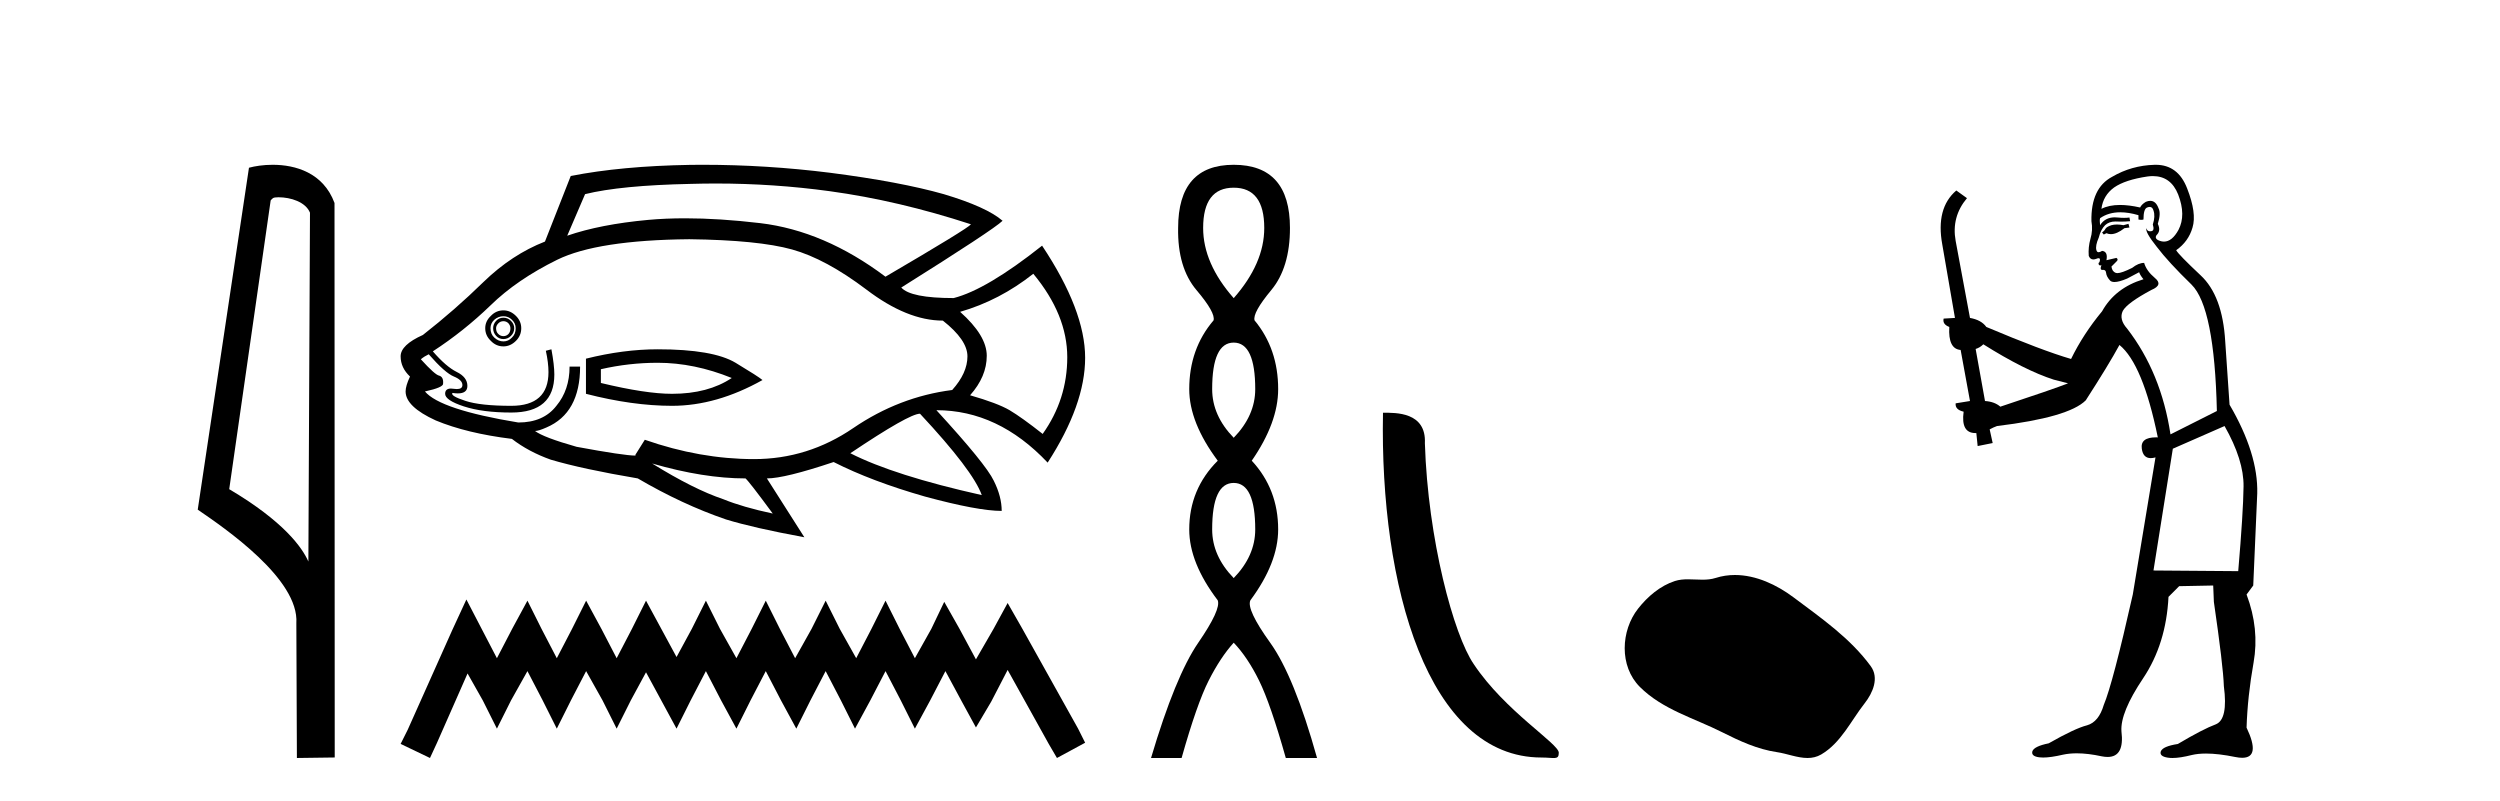
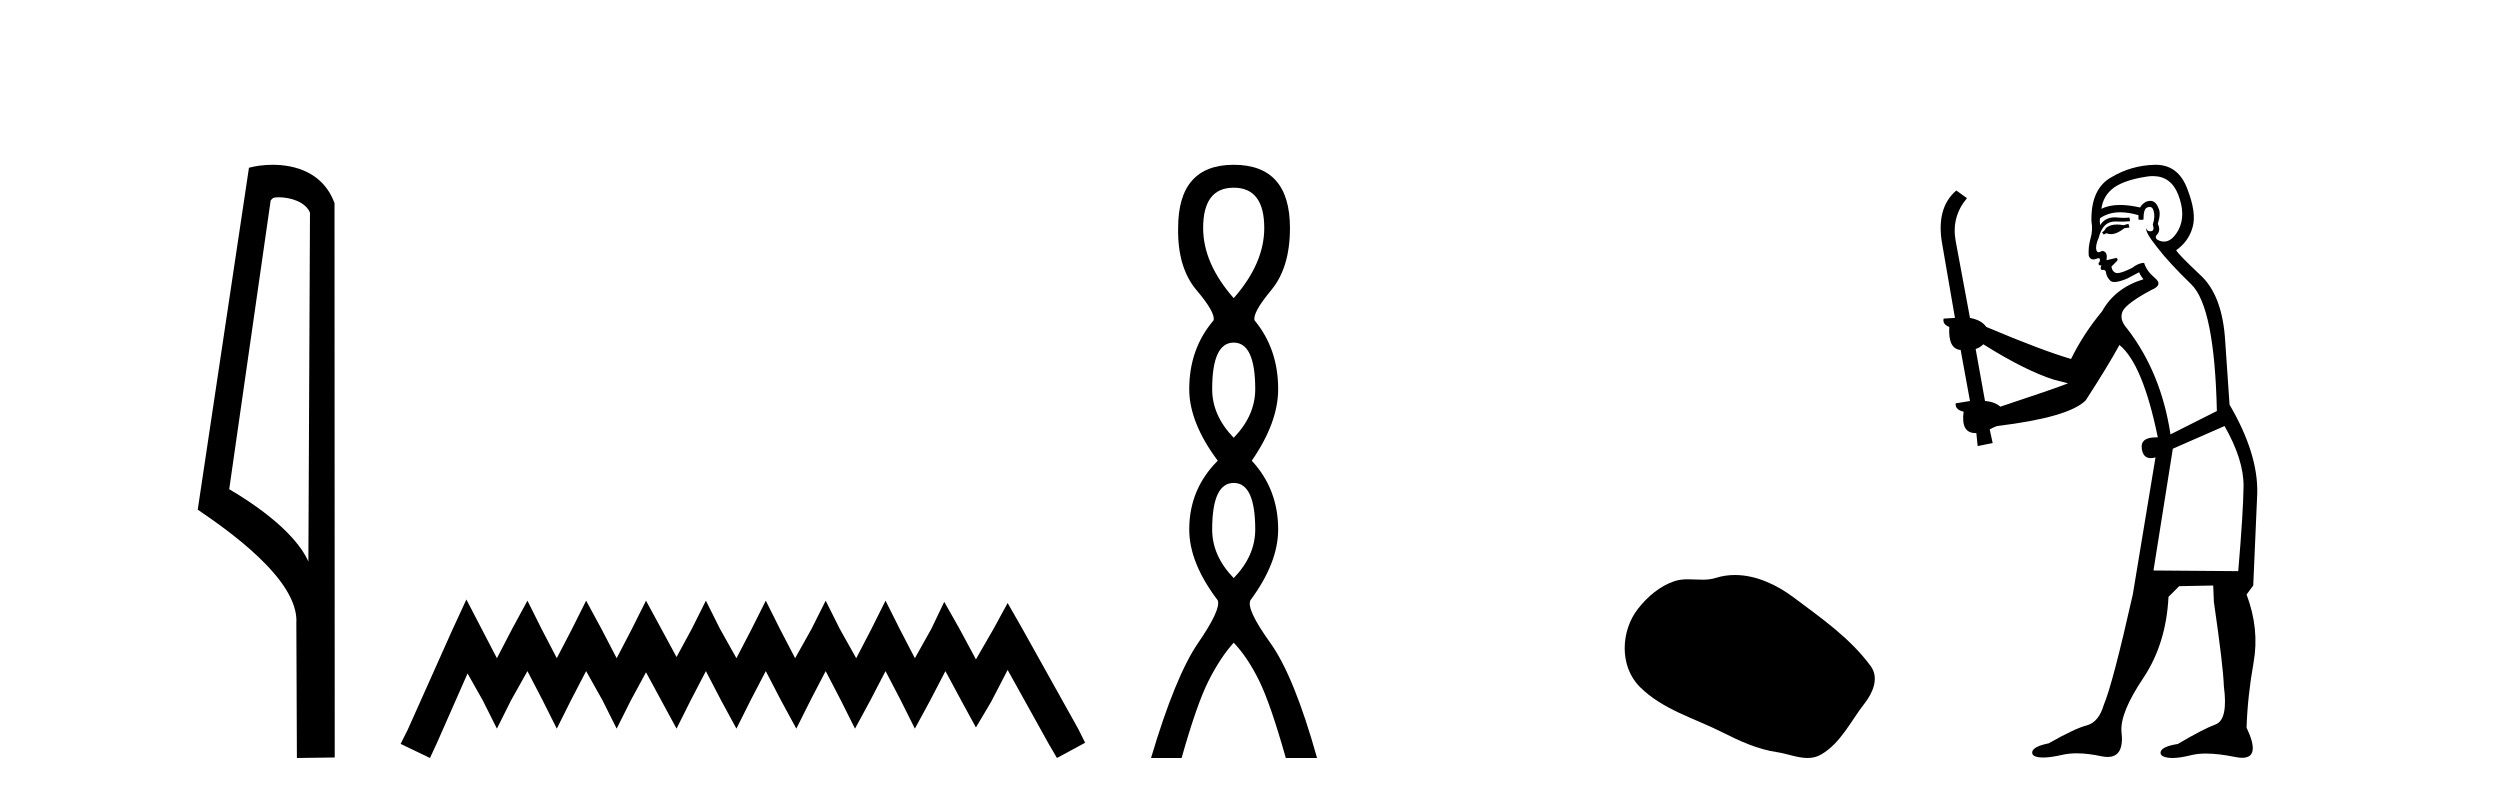
<svg xmlns="http://www.w3.org/2000/svg" width="128.0" height="41.0">
  <path d="M 14.259 10.1 C 14.884 10.1 15.648 10.34 15.871 10.89 L 15.789 28.751 L 15.789 28.751 C 15.473 28.034 14.531 26.699 11.736 25.046 L 13.858 10.263 C 13.958 10.157 13.955 10.1 14.259 10.1 ZM 15.789 28.751 L 15.789 28.751 C 15.789 28.751 15.789 28.751 15.789 28.751 L 15.789 28.751 L 15.789 28.751 ZM 13.962 8.437 C 13.484 8.437 13.053 8.505 12.747 8.588 L 10.124 26.094 C 11.512 27.044 15.325 29.648 15.173 31.91 L 15.201 38.809 L 17.138 38.783 L 17.127 10.393 C 16.551 8.837 15.12 8.437 13.962 8.437 Z" style="fill:#000000;stroke:none" />
-   <path d="M 36.661 9.396 Q 39.609 9.396 42.488 9.79 Q 45.995 10.27 49.713 11.484 Q 49.563 11.694 45.336 14.167 Q 42.203 11.814 38.92 11.424 Q 36.829 11.177 35.081 11.177 Q 34.073 11.177 33.179 11.259 Q 30.736 11.484 29.042 12.068 L 29.956 9.94 Q 31.77 9.49 35.367 9.415 Q 36.016 9.396 36.661 9.396 ZM 25.774 16.445 Q 25.924 16.445 26.029 16.55 Q 26.134 16.67 26.134 16.805 Q 26.134 17 26.029 17.105 Q 25.924 17.21 25.774 17.21 Q 25.624 17.21 25.519 17.105 Q 25.399 17 25.399 16.805 Q 25.399 16.67 25.519 16.55 Q 25.624 16.445 25.774 16.445 ZM 25.774 16.266 Q 25.549 16.266 25.399 16.43 Q 25.249 16.595 25.249 16.805 Q 25.249 17.03 25.399 17.195 Q 25.549 17.36 25.774 17.36 Q 25.999 17.36 26.164 17.195 Q 26.328 17.03 26.328 16.805 Q 26.328 16.595 26.164 16.43 Q 25.999 16.266 25.774 16.266 ZM 25.774 16.191 Q 26.029 16.191 26.209 16.371 Q 26.403 16.55 26.403 16.805 Q 26.403 17.105 26.209 17.285 Q 26.029 17.48 25.774 17.48 Q 25.519 17.48 25.309 17.285 Q 25.114 17.105 25.114 16.805 Q 25.114 16.55 25.309 16.371 Q 25.519 16.191 25.774 16.191 ZM 25.774 15.891 Q 25.399 15.891 25.129 16.176 Q 24.844 16.445 24.844 16.805 Q 24.844 17.18 25.129 17.45 Q 25.399 17.735 25.774 17.735 Q 26.134 17.735 26.418 17.45 Q 26.688 17.18 26.688 16.805 Q 26.688 16.445 26.418 16.176 Q 26.134 15.891 25.774 15.891 ZM 33.674 18.574 Q 35.547 18.574 37.466 19.353 Q 36.252 20.163 34.408 20.163 Q 33.059 20.163 30.765 19.608 L 30.765 18.904 Q 32.205 18.574 33.674 18.574 ZM 33.674 17.884 Q 31.92 17.884 30.001 18.364 L 30.001 20.163 Q 32.384 20.778 34.408 20.778 Q 36.686 20.778 39.04 19.458 Q 38.83 19.279 37.661 18.574 Q 36.507 17.884 33.674 17.884 ZM 52.905 14.017 Q 54.644 16.116 54.644 18.289 Q 54.644 20.448 53.385 22.217 Q 52.321 21.377 51.691 21.002 Q 51.077 20.643 49.668 20.238 Q 50.522 19.279 50.522 18.214 Q 50.522 17.18 49.158 15.966 Q 51.182 15.381 52.905 14.017 ZM 35.292 12.248 Q 38.83 12.293 40.554 12.773 Q 42.278 13.253 44.361 14.827 Q 46.445 16.415 48.274 16.415 Q 49.533 17.405 49.533 18.244 Q 49.533 19.099 48.753 19.968 Q 46.04 20.313 43.687 21.917 Q 41.363 23.506 38.605 23.506 Q 35.847 23.506 33.014 22.516 L 32.534 23.281 L 32.534 23.326 Q 31.95 23.326 29.521 22.876 Q 27.827 22.396 27.393 22.067 Q 27.573 22.067 27.977 21.887 Q 29.701 21.152 29.701 18.769 L 29.162 18.769 Q 29.162 19.968 28.487 20.778 Q 27.827 21.632 26.538 21.632 Q 22.536 20.972 21.757 20.043 Q 22.716 19.833 22.686 19.638 Q 22.716 19.309 22.491 19.234 Q 22.281 19.204 21.547 18.394 Q 21.727 18.244 21.951 18.139 Q 22.791 19.099 23.241 19.279 Q 23.675 19.458 23.675 19.713 Q 23.675 19.92 23.39 19.92 Q 23.323 19.92 23.241 19.908 Q 23.157 19.894 23.089 19.894 Q 22.791 19.894 22.791 20.163 Q 22.791 20.493 23.75 20.808 Q 24.71 21.122 26.179 21.122 Q 28.382 21.122 28.382 19.174 Q 28.382 18.694 28.232 17.884 L 27.947 17.959 Q 28.082 18.574 28.082 19.054 Q 28.082 20.778 26.179 20.778 Q 24.59 20.778 23.825 20.523 Q 23.046 20.268 23.166 20.118 L 23.166 20.118 Q 23.319 20.142 23.441 20.142 Q 23.93 20.142 23.93 19.758 Q 23.93 19.309 23.375 19.039 Q 22.836 18.769 22.161 17.989 Q 23.75 16.955 25.114 15.636 Q 26.463 14.317 28.532 13.298 Q 30.586 12.293 35.292 12.248 ZM 47.104 21.182 Q 49.818 24.09 50.267 25.349 Q 45.77 24.345 43.537 23.206 Q 46.55 21.182 47.104 21.182 ZM 33.389 23.731 Q 36.027 24.495 38.17 24.495 Q 38.35 24.645 39.565 26.294 Q 38.021 25.964 37.031 25.559 Q 35.517 25.05 33.389 23.731 ZM 35.999 8.437 Q 35.675 8.437 35.352 8.441 Q 31.8 8.501 29.222 9.011 L 27.902 12.368 Q 26.209 13.028 24.755 14.437 Q 23.301 15.861 21.652 17.15 Q 20.512 17.66 20.512 18.244 Q 20.512 18.829 20.992 19.279 Q 20.767 19.758 20.767 20.043 Q 20.767 20.823 22.311 21.527 Q 23.9 22.187 26.209 22.471 Q 27.063 23.131 28.202 23.536 Q 29.821 24.015 32.654 24.495 Q 34.933 25.829 37.166 26.594 Q 38.575 27.028 41.183 27.508 L 39.265 24.495 Q 40.179 24.495 42.682 23.656 Q 44.631 24.645 47.359 25.424 Q 50.072 26.159 51.287 26.159 Q 51.287 25.424 50.882 24.615 Q 50.477 23.761 47.944 21.002 Q 51.107 21.002 53.64 23.686 Q 55.559 20.718 55.559 18.319 Q 55.559 15.891 53.355 12.578 Q 50.522 14.827 48.828 15.261 Q 46.625 15.261 46.145 14.722 Q 50.852 11.769 51.332 11.304 Q 50.522 10.599 48.319 9.94 Q 46.1 9.31 42.503 8.846 Q 39.232 8.437 35.999 8.437 Z" style="fill:#000000;stroke:none" />
  <path d="M 23.879 30.694 L 23.157 32.257 L 20.873 37.367 L 20.512 38.088 L 22.015 38.809 L 22.376 38.028 L 23.939 34.481 L 24.72 35.864 L 25.442 37.306 L 26.163 35.864 L 27.005 34.361 L 27.786 35.864 L 28.508 37.306 L 29.229 35.864 L 30.01 34.361 L 30.852 35.864 L 31.573 37.306 L 32.295 35.864 L 33.076 34.421 L 33.858 35.864 L 34.639 37.306 L 35.36 35.864 L 36.142 34.361 L 36.923 35.864 L 37.705 37.306 L 38.426 35.864 L 39.208 34.361 L 39.989 35.864 L 40.771 37.306 L 41.492 35.864 L 42.274 34.361 L 43.055 35.864 L 43.776 37.306 L 44.558 35.864 L 45.339 34.361 L 46.121 35.864 L 46.842 37.306 L 47.624 35.864 L 48.405 34.361 L 49.247 35.924 L 49.968 37.246 L 50.75 35.924 L 51.591 34.301 L 53.695 38.088 L 54.116 38.809 L 55.559 38.028 L 55.198 37.306 L 52.313 32.137 L 51.591 30.874 L 50.87 32.197 L 49.968 33.76 L 49.127 32.197 L 48.345 30.814 L 47.684 32.197 L 46.842 33.7 L 46.061 32.197 L 45.339 30.754 L 44.618 32.197 L 43.837 33.7 L 42.995 32.197 L 42.274 30.754 L 41.552 32.197 L 40.711 33.7 L 39.929 32.197 L 39.208 30.754 L 38.486 32.197 L 37.705 33.7 L 36.863 32.197 L 36.142 30.754 L 35.421 32.197 L 34.639 33.64 L 33.858 32.197 L 33.076 30.754 L 32.355 32.197 L 31.573 33.7 L 30.792 32.197 L 30.01 30.754 L 29.289 32.197 L 28.508 33.7 L 27.726 32.197 L 27.005 30.754 L 26.223 32.197 L 25.442 33.7 L 24.66 32.197 L 23.879 30.694 Z" style="fill:#000000;stroke:none" />
  <path d="M 63.166 9.61 Q 64.73 9.61 64.73 11.673 Q 64.73 13.487 63.166 15.265 Q 61.601 13.487 61.601 11.673 Q 61.601 9.61 63.166 9.61 ZM 63.166 17.541 Q 64.268 17.541 64.268 19.924 Q 64.268 21.276 63.166 22.414 Q 62.063 21.276 62.063 19.924 Q 62.063 17.541 63.166 17.541 ZM 63.166 24.726 Q 64.268 24.726 64.268 27.108 Q 64.268 28.46 63.166 29.598 Q 62.063 28.46 62.063 27.108 Q 62.063 24.726 63.166 24.726 ZM 63.166 8.437 Q 60.32 8.437 60.32 11.673 Q 60.285 13.7 61.263 14.856 Q 62.241 16.012 62.134 16.403 Q 60.889 17.862 60.889 19.924 Q 60.889 21.631 62.348 23.588 Q 60.889 25.046 60.889 27.108 Q 60.889 28.816 62.348 30.736 Q 62.525 31.198 61.352 32.906 Q 60.178 34.613 58.933 38.809 L 60.498 38.809 Q 61.281 36.035 61.885 34.844 Q 62.49 33.652 63.166 32.906 Q 63.877 33.652 64.464 34.844 Q 65.051 36.035 65.833 38.809 L 67.433 38.809 Q 66.26 34.613 65.033 32.906 Q 63.806 31.198 64.019 30.736 Q 65.442 28.816 65.442 27.108 Q 65.442 25.046 64.09 23.588 Q 65.442 21.631 65.442 19.924 Q 65.442 17.862 64.233 16.403 Q 64.126 16.012 65.086 14.856 Q 66.046 13.7 66.046 11.673 Q 66.046 8.437 63.166 8.437 Z" style="fill:#000000;stroke:none" />
-   <path d="M 78.925 38.785 C 79.579 38.785 79.81 38.932 79.81 38.539 C 79.81 38.071 77.064 36.418 75.456 34.004 C 74.425 32.504 73.108 27.607 72.954 22.695 C 73.031 21.083 71.449 21.132 70.809 21.132 C 70.638 30.016 73.112 38.785 78.925 38.785 Z" style="fill:#000000;stroke:none" />
  <path d="M 88.828 29.44 C 88.498 29.44 88.166 29.487 87.838 29.592 C 87.617 29.662 87.39 29.68 87.161 29.68 C 86.917 29.68 86.671 29.66 86.427 29.66 C 86.199 29.66 85.973 29.678 85.755 29.748 C 85.004 29.99 84.358 30.542 83.872 31.16 C 82.985 32.284 82.896 34.108 83.962 35.171 C 85.126 36.334 86.749 36.77 88.175 37.49 C 89.067 37.94 89.984 38.364 90.981 38.51 C 91.489 38.584 92.026 38.809 92.545 38.809 C 92.783 38.809 93.018 38.761 93.245 38.629 C 94.257 38.036 94.765 36.909 95.466 36.014 C 95.89 35.475 96.222 34.71 95.782 34.108 C 94.733 32.673 93.239 31.641 91.826 30.582 C 90.967 29.939 89.905 29.44 88.828 29.44 Z" style="fill:#000000;stroke:none" />
  <path d="M 108.977 11.461 L 108.721 11.53 Q 108.541 11.495 108.388 11.495 Q 108.234 11.495 108.106 11.53 Q 107.85 11.615 107.798 11.717 Q 107.747 11.82 107.627 11.905 L 107.713 12.008 L 107.85 11.94 Q 107.957 11.988 108.078 11.988 Q 108.382 11.988 108.772 11.683 L 109.028 11.649 L 108.977 11.461 ZM 110.226 9.016 Q 111.148 9.016 111.522 9.958 Q 111.932 11.017 111.539 11.769 Q 111.211 12.37 110.796 12.37 Q 110.692 12.37 110.583 12.332 Q 110.292 12.23 110.412 12.042 Q 110.651 11.82 110.48 11.461 Q 110.651 10.915 110.514 10.658 Q 110.377 10.283 110.093 10.283 Q 109.989 10.283 109.865 10.334 Q 109.643 10.47 109.575 10.624 Q 109.002 10.494 108.545 10.494 Q 107.98 10.494 107.593 10.693 Q 107.679 10.009 108.242 9.599 Q 108.806 9.206 109.951 9.036 Q 110.094 9.016 110.226 9.016 ZM 101.546 17.628 Q 103.664 18.96 105.151 19.438 L 105.885 19.626 Q 105.151 19.917 102.417 20.822 Q 102.127 20.566 101.632 20.532 L 101.153 17.867 Q 101.376 17.799 101.546 17.628 ZM 110.065 10.595 Q 110.209 10.595 110.258 10.778 Q 110.361 11.068 110.224 11.495 Q 110.326 11.82 110.139 11.837 Q 110.107 11.842 110.079 11.842 Q 109.928 11.842 109.899 11.683 L 109.899 11.683 Q 109.814 11.871 110.429 12.64 Q 111.027 13.426 112.205 14.57 Q 113.384 15.732 113.504 21.044 L 111.129 22.24 Q 110.651 19.08 108.909 16.825 Q 108.482 16.347 108.687 15.92 Q 108.909 15.51 110.156 14.843 Q 110.771 14.587 110.326 14.228 Q 109.899 13.87 109.78 13.46 Q 109.489 13.46 109.165 13.716 Q 108.629 13.984 108.407 13.984 Q 108.361 13.984 108.328 13.972 Q 108.14 13.904 108.106 13.648 L 108.362 13.391 Q 108.482 13.289 108.362 13.204 L 107.85 13.323 Q 107.935 12.879 107.627 12.845 Q 107.52 12.914 107.45 12.914 Q 107.365 12.914 107.337 12.811 Q 107.269 12.589 107.457 12.162 Q 107.559 11.752 107.781 11.53 Q 107.986 11.34 108.308 11.34 Q 108.334 11.34 108.362 11.342 Q 108.482 11.347 108.599 11.347 Q 108.835 11.347 109.062 11.325 L 109.028 11.137 Q 108.9 11.154 108.751 11.154 Q 108.601 11.154 108.43 11.137 Q 108.351 11.128 108.277 11.128 Q 107.778 11.128 107.525 11.53 Q 107.491 11.273 107.525 11.171 Q 107.957 10.869 108.561 10.869 Q 108.983 10.869 109.489 11.017 L 109.489 11.239 Q 109.566 11.256 109.63 11.256 Q 109.694 11.256 109.746 11.239 Q 109.746 10.693 109.934 10.624 Q 110.007 10.595 110.065 10.595 ZM 113.897 21.813 Q 114.887 23.555 114.87 24.905 Q 114.853 26.254 114.597 29.243 L 110.258 29.209 L 111.249 22.974 L 113.897 21.813 ZM 110.373 8.437 Q 110.341 8.437 110.309 8.438 Q 109.131 8.472 108.14 9.053 Q 107.047 9.633 107.081 11.325 Q 107.166 11.786 107.03 12.23 Q 106.91 12.657 106.944 13.101 Q 107.017 13.284 107.178 13.284 Q 107.242 13.284 107.32 13.255 Q 107.4 13.22 107.447 13.22 Q 107.563 13.22 107.491 13.426 Q 107.422 13.46 107.457 13.545 Q 107.479 13.591 107.533 13.591 Q 107.559 13.591 107.593 13.579 L 107.593 13.579 Q 107.497 13.82 107.641 13.82 Q 107.651 13.82 107.662 13.819 Q 107.676 13.817 107.688 13.817 Q 107.817 13.817 107.832 13.972 Q 107.85 14.16 108.037 14.365 Q 108.111 14.439 108.262 14.439 Q 108.494 14.439 108.909 14.263 L 109.524 13.938 Q 109.575 14.092 109.746 14.297 Q 108.294 14.741 107.627 15.937 Q 106.654 17.115 106.039 18.379 Q 104.57 17.952 101.7 16.74 Q 101.444 16.381 100.863 16.278 L 100.129 12.332 Q 99.906 11.102 100.709 10.146 L 100.163 9.753 Q 99.104 10.658 99.445 12.52 L 100.094 16.278 L 99.514 16.312 Q 99.445 16.603 99.804 16.74 Q 99.736 17.867 100.385 17.918 L 100.863 20.532 Q 100.487 20.6 100.129 20.651 Q 100.094 20.976 100.538 21.078 Q 100.389 22.173 101.141 22.173 Q 101.164 22.173 101.188 22.172 L 101.256 22.838 L 102.025 22.684 L 101.871 21.984 Q 102.059 21.881 102.247 21.813 Q 105.919 21.369 106.79 20.498 Q 107.969 18.67 108.516 17.662 Q 109.711 18.636 110.48 22.394 Q 110.432 22.392 110.388 22.392 Q 109.579 22.392 109.66 22.974 Q 109.727 23.456 110.118 23.456 Q 110.227 23.456 110.361 23.419 L 110.361 23.419 L 109.199 30.439 Q 108.174 35 107.713 36.093 Q 107.457 36.964 106.859 37.135 Q 106.244 37.289 104.894 38.058 Q 104.143 38.211 104.057 38.468 Q 103.989 38.724 104.416 38.775 Q 104.504 38.786 104.61 38.786 Q 104.998 38.786 105.629 38.639 Q 105.95 38.57 106.331 38.57 Q 106.903 38.57 107.61 38.724 Q 107.773 38.756 107.91 38.756 Q 108.781 38.756 108.618 37.443 Q 108.55 36.486 109.729 34.727 Q 110.907 32.967 111.027 30.559 L 111.573 30.012 L 113.316 29.978 L 113.35 30.815 Q 113.828 34.095 113.862 35.137 Q 114.084 36.828 113.452 37.084 Q 112.803 37.323 111.505 38.092 Q 110.736 38.211 110.634 38.468 Q 110.548 38.724 110.993 38.792 Q 111.099 38.809 111.23 38.809 Q 111.62 38.809 112.223 38.656 Q 112.538 38.582 112.948 38.582 Q 113.582 38.582 114.443 38.758 Q 114.643 38.799 114.799 38.799 Q 115.759 38.799 115.024 37.255 Q 115.075 35.649 115.383 33.924 Q 115.69 32.199 115.024 30.439 L 115.366 29.978 L 115.571 25.263 Q 115.622 23.231 114.153 20.72 Q 114.084 19.797 113.931 17.474 Q 113.794 15.134 112.667 14.092 Q 111.539 13.033 111.42 12.811 Q 112.052 12.367 112.257 11.649 Q 112.479 10.915 111.983 9.651 Q 111.518 8.437 110.373 8.437 Z" style="fill:#000000;stroke:none" />
</svg>